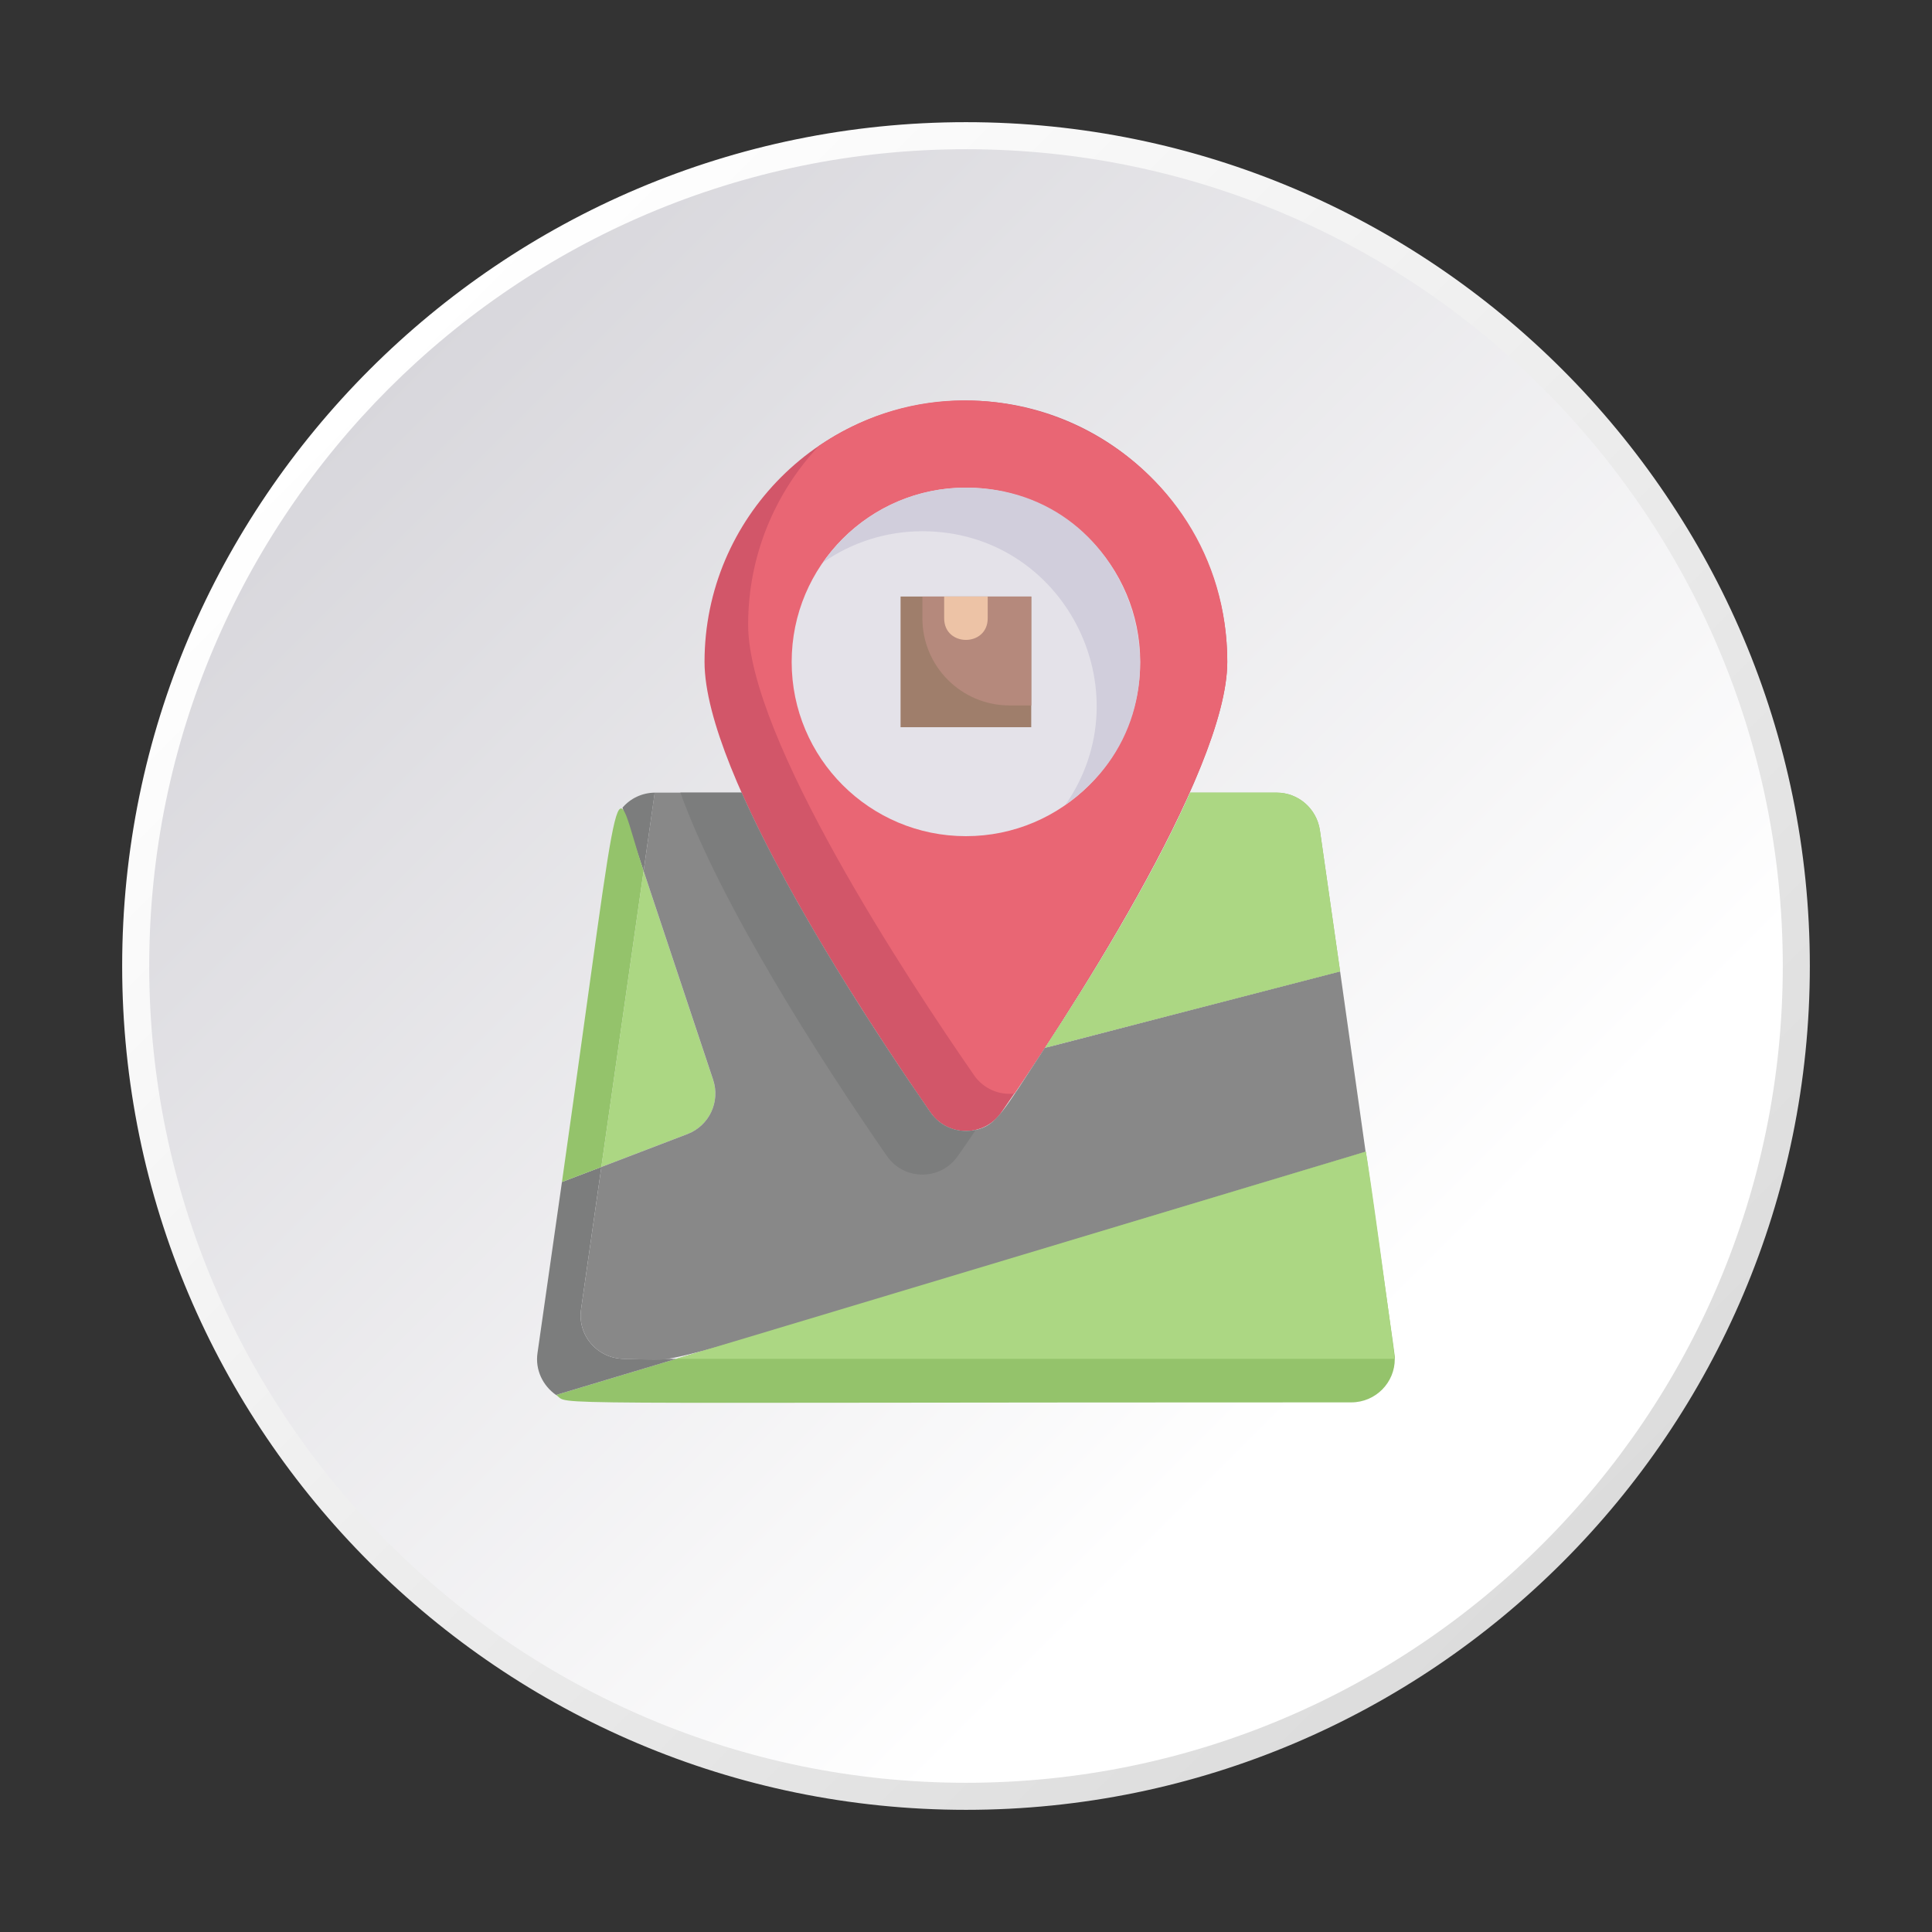
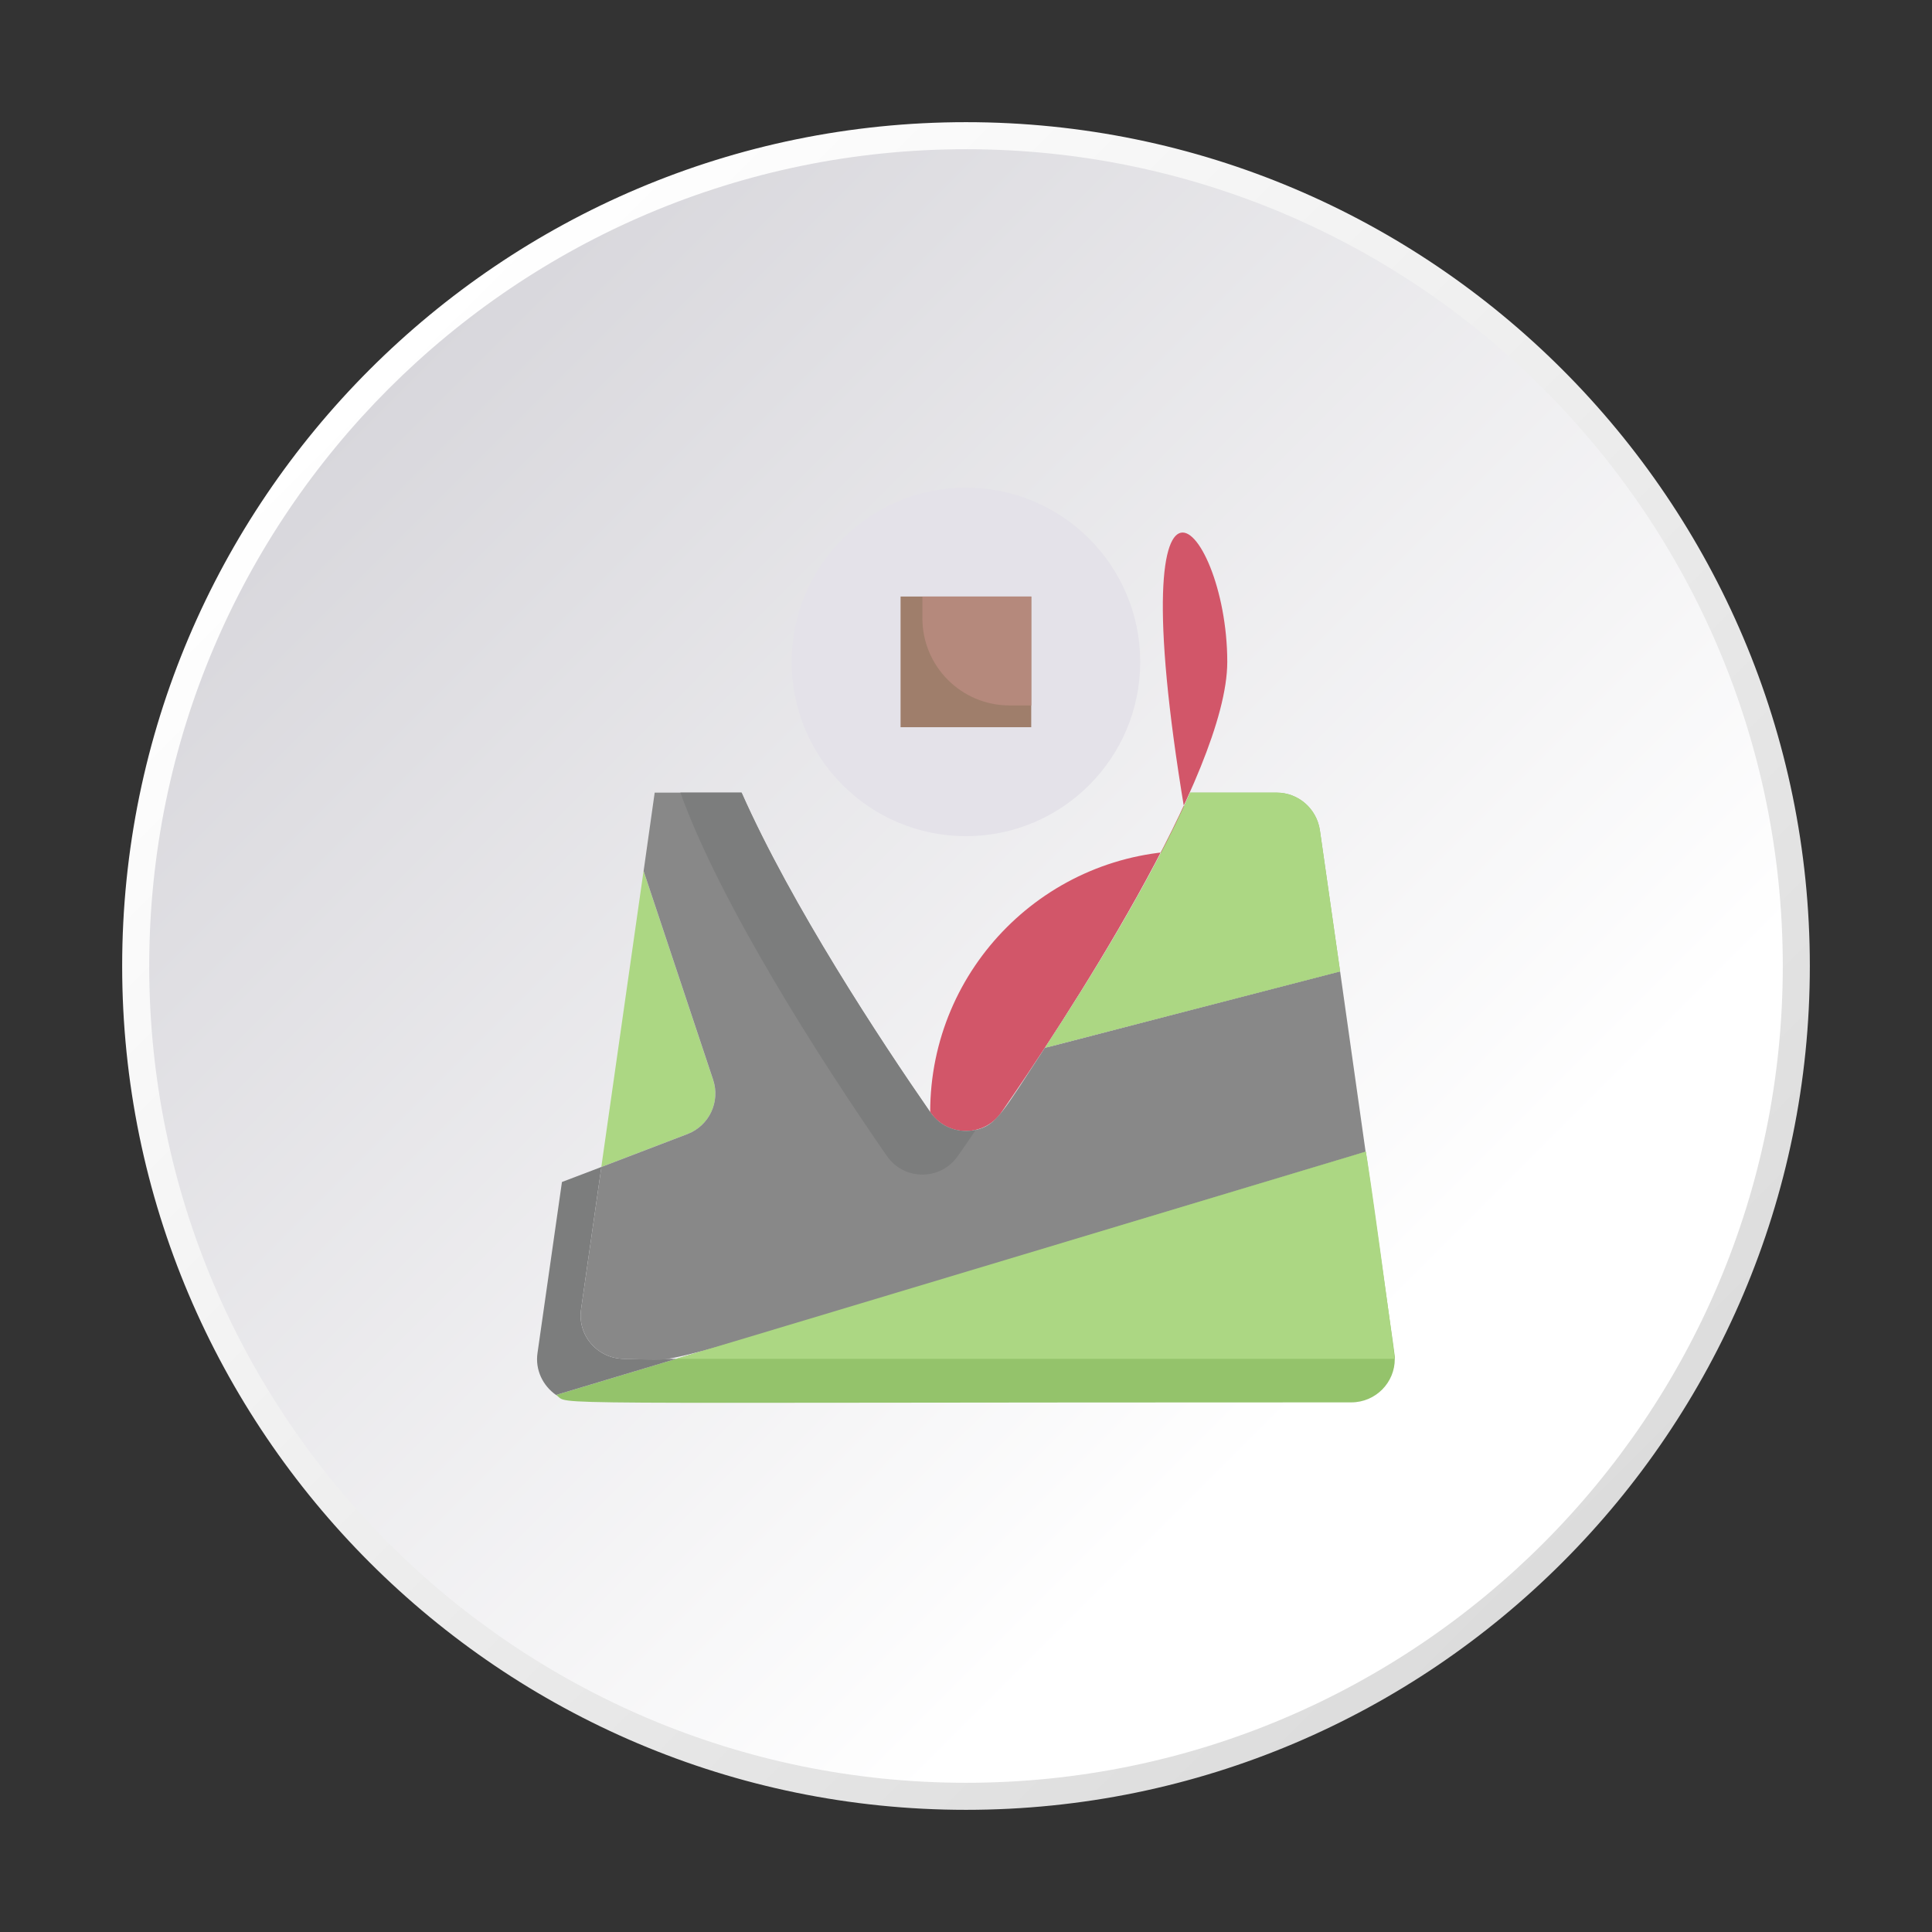
<svg xmlns="http://www.w3.org/2000/svg" version="1.1" id="Layer_1" x="0px" y="0px" viewBox="0 0 300 300" style="enable-background:new 0 0 300 300;" xml:space="preserve">
  <rect x="0" y="0" width="300" height="300" fill="#333333" stroke="none" />
  <style type="text/css">
	.st0{opacity:0.5;}
	.st1{fill:#53576B;}
	.st2{fill:url(#SVGID_1_);}
	.st3{fill:url(#SVGID_00000120535579060099226570000007503535044248457871_);}
	.st4{fill:#D25669;}
	.st5{fill:#E96674;}
	.st6{fill:#E4E2E9;}
	.st7{fill:#D1CEDC;}
	.st8{fill:#94C36B;}
	.st9{fill:#7C7D7D;}
	.st10{fill:#9F7E6B;}
	.st11{fill:#B5897C;}
	.st12{fill:#EDC3A6;}
	.st13{fill:#ACD783;}
	.st14{fill:#888888;}
	.st15{fill:url(#SVGID_00000015332044071684626470000017969966973024220564_);}
	.st16{fill:url(#SVGID_00000148629961918450019050000009618718422440765372_);}
	.st17{fill:#2C435E;}
	.st18{fill:#425B72;}
	.st19{fill:#374F68;}
	.st20{fill:#747575;}
	.st21{fill:#FFD5BE;}
	.st22{fill:url(#SVGID_00000168805756481473555170000011786730710892065173_);}
	.st23{fill:url(#SVGID_00000142144464707151446990000009766535607455729556_);}
	.st24{fill:#0069D0;}
	.st25{fill:#0580F0;}
	.st26{fill:#FFD576;}
	.st27{fill:#BB455E;}
	.st28{fill:#FFFFFF;}
	.st29{fill:url(#SVGID_00000014605951397589737920000001381219703902083981_);}
	.st30{fill:url(#SVGID_00000081646197202664149860000017823335512419361188_);}
	.st31{fill:#D68061;}
	.st32{fill:#E99275;}
	.st33{fill:url(#SVGID_00000155858512473310796060000013447136862822522522_);}
	.st34{fill:url(#SVGID_00000096770573472089780040000010812125805951977090_);}
	.st35{fill:url(#SVGID_00000158707146777746704090000002479309210563643299_);}
	.st36{fill:url(#SVGID_00000067935795516957939300000017046829769717633202_);}
	.st37{fill:url(#SVGID_00000096030125200967747080000000535806011012262828_);}
	.st38{fill:url(#SVGID_00000049903677018260579190000016127172628068598195_);}
	.st39{fill:url(#SVGID_00000008124158038806338260000015270557135935078543_);}
	.st40{fill:url(#SVGID_00000029041712508869685120000000944392925106665352_);}
	.st41{fill:url(#SVGID_00000164472105775360307280000005334432754597144739_);}
	.st42{fill:url(#SVGID_00000127023617982542117710000017883182920701196451_);}
	.st43{fill:none;}
	.st44{fill:#977765;}
	.st45{fill:none;stroke:#000000;stroke-width:7.152;stroke-linecap:round;stroke-linejoin:round;stroke-miterlimit:10;}
</style>
  <g>
    <g>
      <g class="st0">
        <circle class="st1" cx="151.05" cy="151.05" r="123.42" />
      </g>
      <linearGradient id="SVGID_1_" gradientUnits="userSpaceOnUse" x1="59.587" y1="59.586" x2="238.377" y2="238.377">
        <stop offset="0" style="stop-color:#D8D7DC" />
        <stop offset="0.845" style="stop-color:#FFFFFF" />
      </linearGradient>
      <circle class="st2" cx="150" cy="150" r="128.93" />
      <linearGradient id="SVGID_00000151532010450898754330000011849041895155642767_" gradientUnits="userSpaceOnUse" x1="-800.722" y1="-500.533" x2="-538.791" y2="-500.533" gradientTransform="matrix(0.707 0.707 -0.707 0.707 269.658 977.512)">
        <stop offset="0" style="stop-color:#FFFFFF" />
        <stop offset="1" style="stop-color:#DCDCDC" />
      </linearGradient>
      <path style="fill:url(#SVGID_00000151532010450898754330000011849041895155642767_);" d="M150,281.03    c-72.25,0-131.03-58.78-131.03-131.03S77.75,18.97,150,18.97S281.03,77.75,281.03,150S222.25,281.03,150,281.03z M150,23.17    C80.06,23.17,23.17,80.06,23.17,150S80.06,276.83,150,276.83c69.94,0,126.83-56.9,126.83-126.83S219.94,23.17,150,23.17z" />
    </g>
    <g>
-       <path class="st4" d="M190.57,102.78c0,17.4-25.63,56.32-35.04,69.9c-2.67,3.92-8.42,3.92-11.09,0    c-10.03-14.48-35.04-52.31-35.04-69.9c0-22.4,18.18-40.58,40.58-40.58C172.41,62.2,190.57,80.36,190.57,102.78z" />
-       <path class="st5" d="M190.57,102.78c0,16.7-23.81,53.19-33.04,67.03c-2.33,0.27-4.84-0.71-6.32-2.91    c-10.03-14.48-35.04-52.31-35.04-69.9c0-10.72,4.16-20.46,10.96-27.73C153.54,51.1,190.57,69.82,190.57,102.78z" />
+       <path class="st4" d="M190.57,102.78c0,17.4-25.63,56.32-35.04,69.9c-2.67,3.92-8.42,3.92-11.09,0    c0-22.4,18.18-40.58,40.58-40.58C172.41,62.2,190.57,80.36,190.57,102.78z" />
      <circle class="st6" cx="149.99" cy="102.78" r="27.06" />
-       <path class="st7" d="M149.99,75.72c-9.2,0-17.31,4.6-22.2,11.62c4.38-3.05,9.7-4.85,15.44-4.85c21.96,0,34.57,24.74,22.2,42.49    C187.06,109.91,176.46,75.72,149.99,75.72z" />
      <path class="st8" d="M216.58,211c0.03,3.65-2.94,6.76-6.76,6.76c-131.09,0-120.98,0.49-123.47-1.15    c125.51-37.74,125.38-37.78,125.74-37.78C217.26,215.32,216.58,210.27,216.58,211z" />
      <path class="st8" d="M208.09,150.84l-45.79,11.84c7.47-11.4,16.67-26.45,22.52-39.6h13.43c3.35,0,6.19,2.47,6.7,5.82    L208.09,150.84z" />
-       <path class="st9" d="M99.94,135.25l-3.28-9.84c1.25-1.45,3.04-2.3,5.01-2.33L99.94,135.25z" />
      <path class="st9" d="M105.01,211l-18.67,5.61c-2.03-1.42-3.28-3.89-2.87-6.56l3.79-26.51l6.12-2.33l-3.15,22.08    c-0.61,4.06,2.57,7.71,6.7,7.71H105.01z" />
-       <path class="st8" d="M99.94,135.25l-6.56,45.96l-6.12,2.33C97.17,113.87,94.93,120.22,99.94,135.25z" />
      <rect x="139.84" y="92.63" class="st10" width="20.29" height="20.29" />
      <path class="st11" d="M160.14,92.63v16.91h-3.38c-7.47,0-13.53-6.06-13.53-13.53v-3.38H160.14z" />
      <g>
        <g>
-           <path class="st12" d="M153.37,92.63v3.38c0,4.47-6.76,4.47-6.76,0v-3.38H153.37z" />
-         </g>
+           </g>
      </g>
      <path class="st13" d="M106.73,176.1l-13.36,5.11l6.56-45.96l10.79,32.4C111.88,171.1,110.12,174.82,106.73,176.1z" />
      <path class="st14" d="M212.05,178.84C89.69,215.61,108.32,211,96.93,211c-4.13,0-7.3-3.65-6.7-7.71l3.15-22.08l13.36-5.11    c3.38-1.29,5.14-5.01,3.99-8.45l-10.79-32.4l1.72-12.17c4.89,0,8.1,0,13.49,0c7.78,17.55,21.58,38.49,29.29,49.61    c1.66,2.44,4.5,3.35,7.07,2.77c3.24-0.77,4-2.47,10.75-12.78c0.34,0-0.96,0.26,45.83-11.84L212.05,178.84z" />
      <path class="st13" d="M208.09,150.84l-45.79,11.84c7.47-11.4,16.67-26.45,22.52-39.6h13.43c3.35,0,6.19,2.47,6.7,5.82    L208.09,150.84z" />
      <path class="st13" d="M216.58,211H105.01l107.04-32.16C212.3,178.84,216.58,210.75,216.58,211z" />
      <path class="st9" d="M151.51,175.46c-0.47,0.74-0.52,0.78-2.74,3.99c-2.67,3.92-8.42,3.92-11.09,0    c-10.4-15.01-25.83-39.13-32.03-56.38h9.5c7.78,17.55,21.58,38.49,29.29,49.61C146.1,175.12,148.94,176.03,151.51,175.46z" />
    </g>
  </g>
</svg>